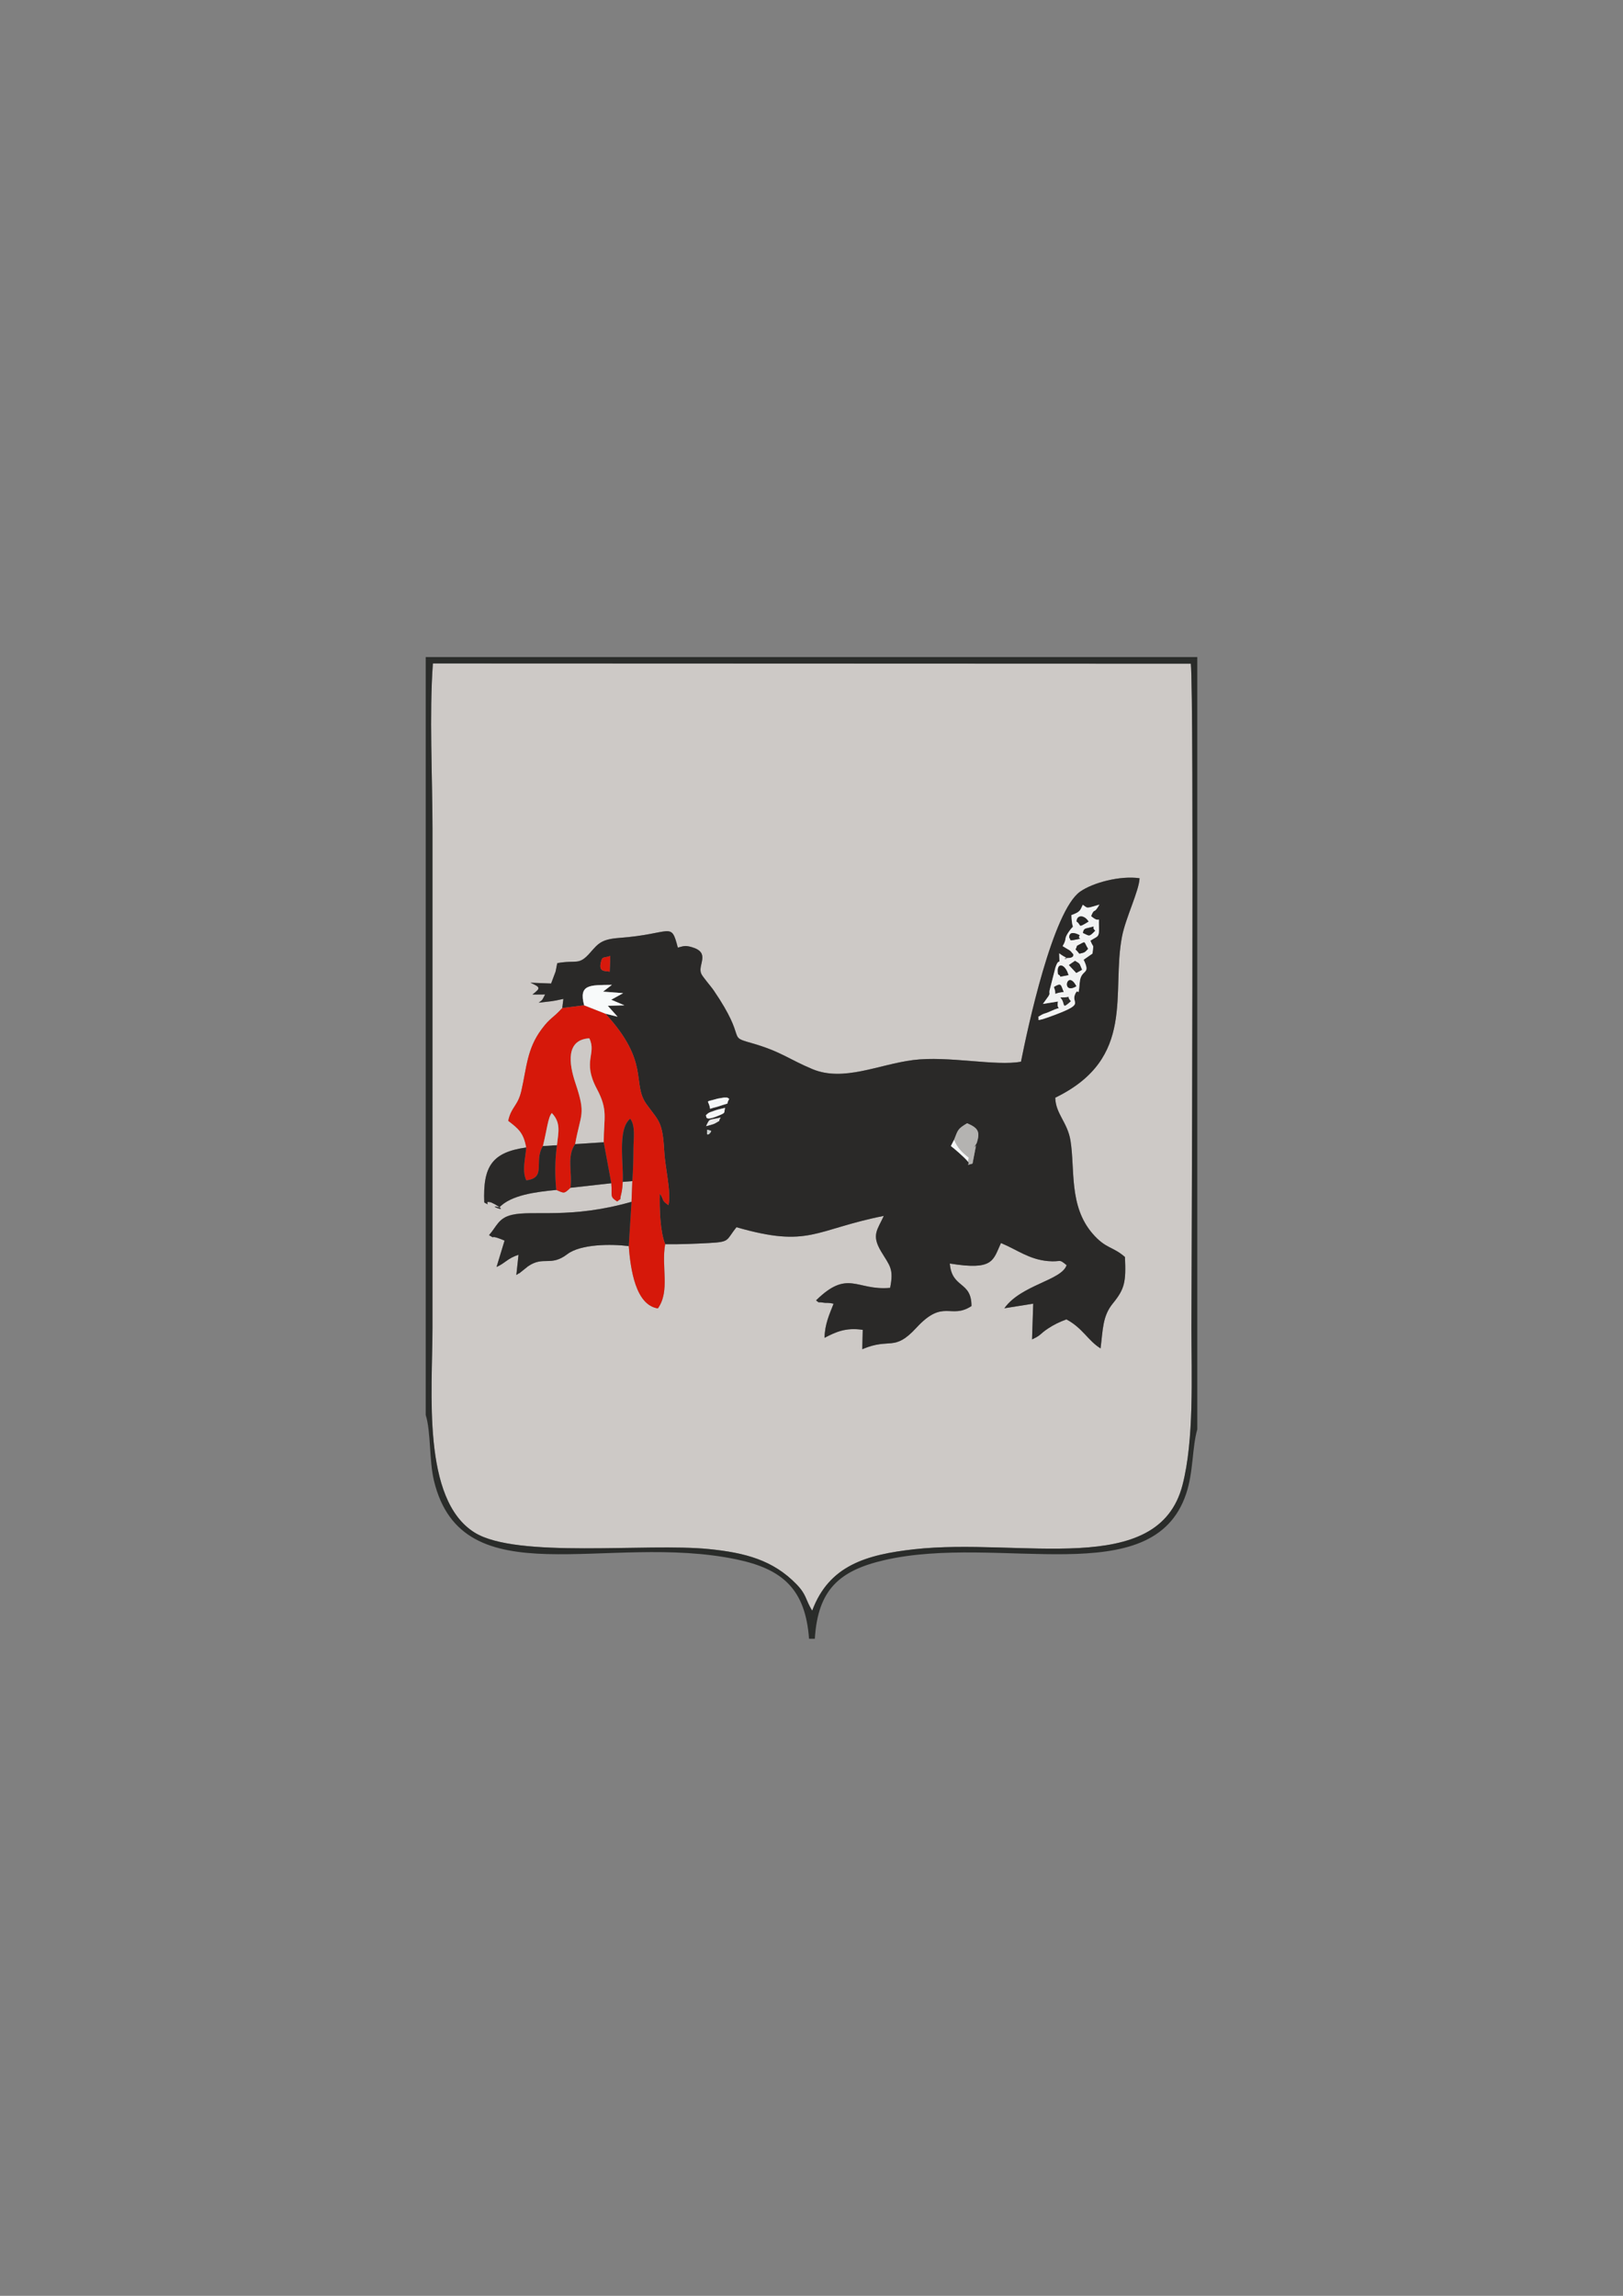
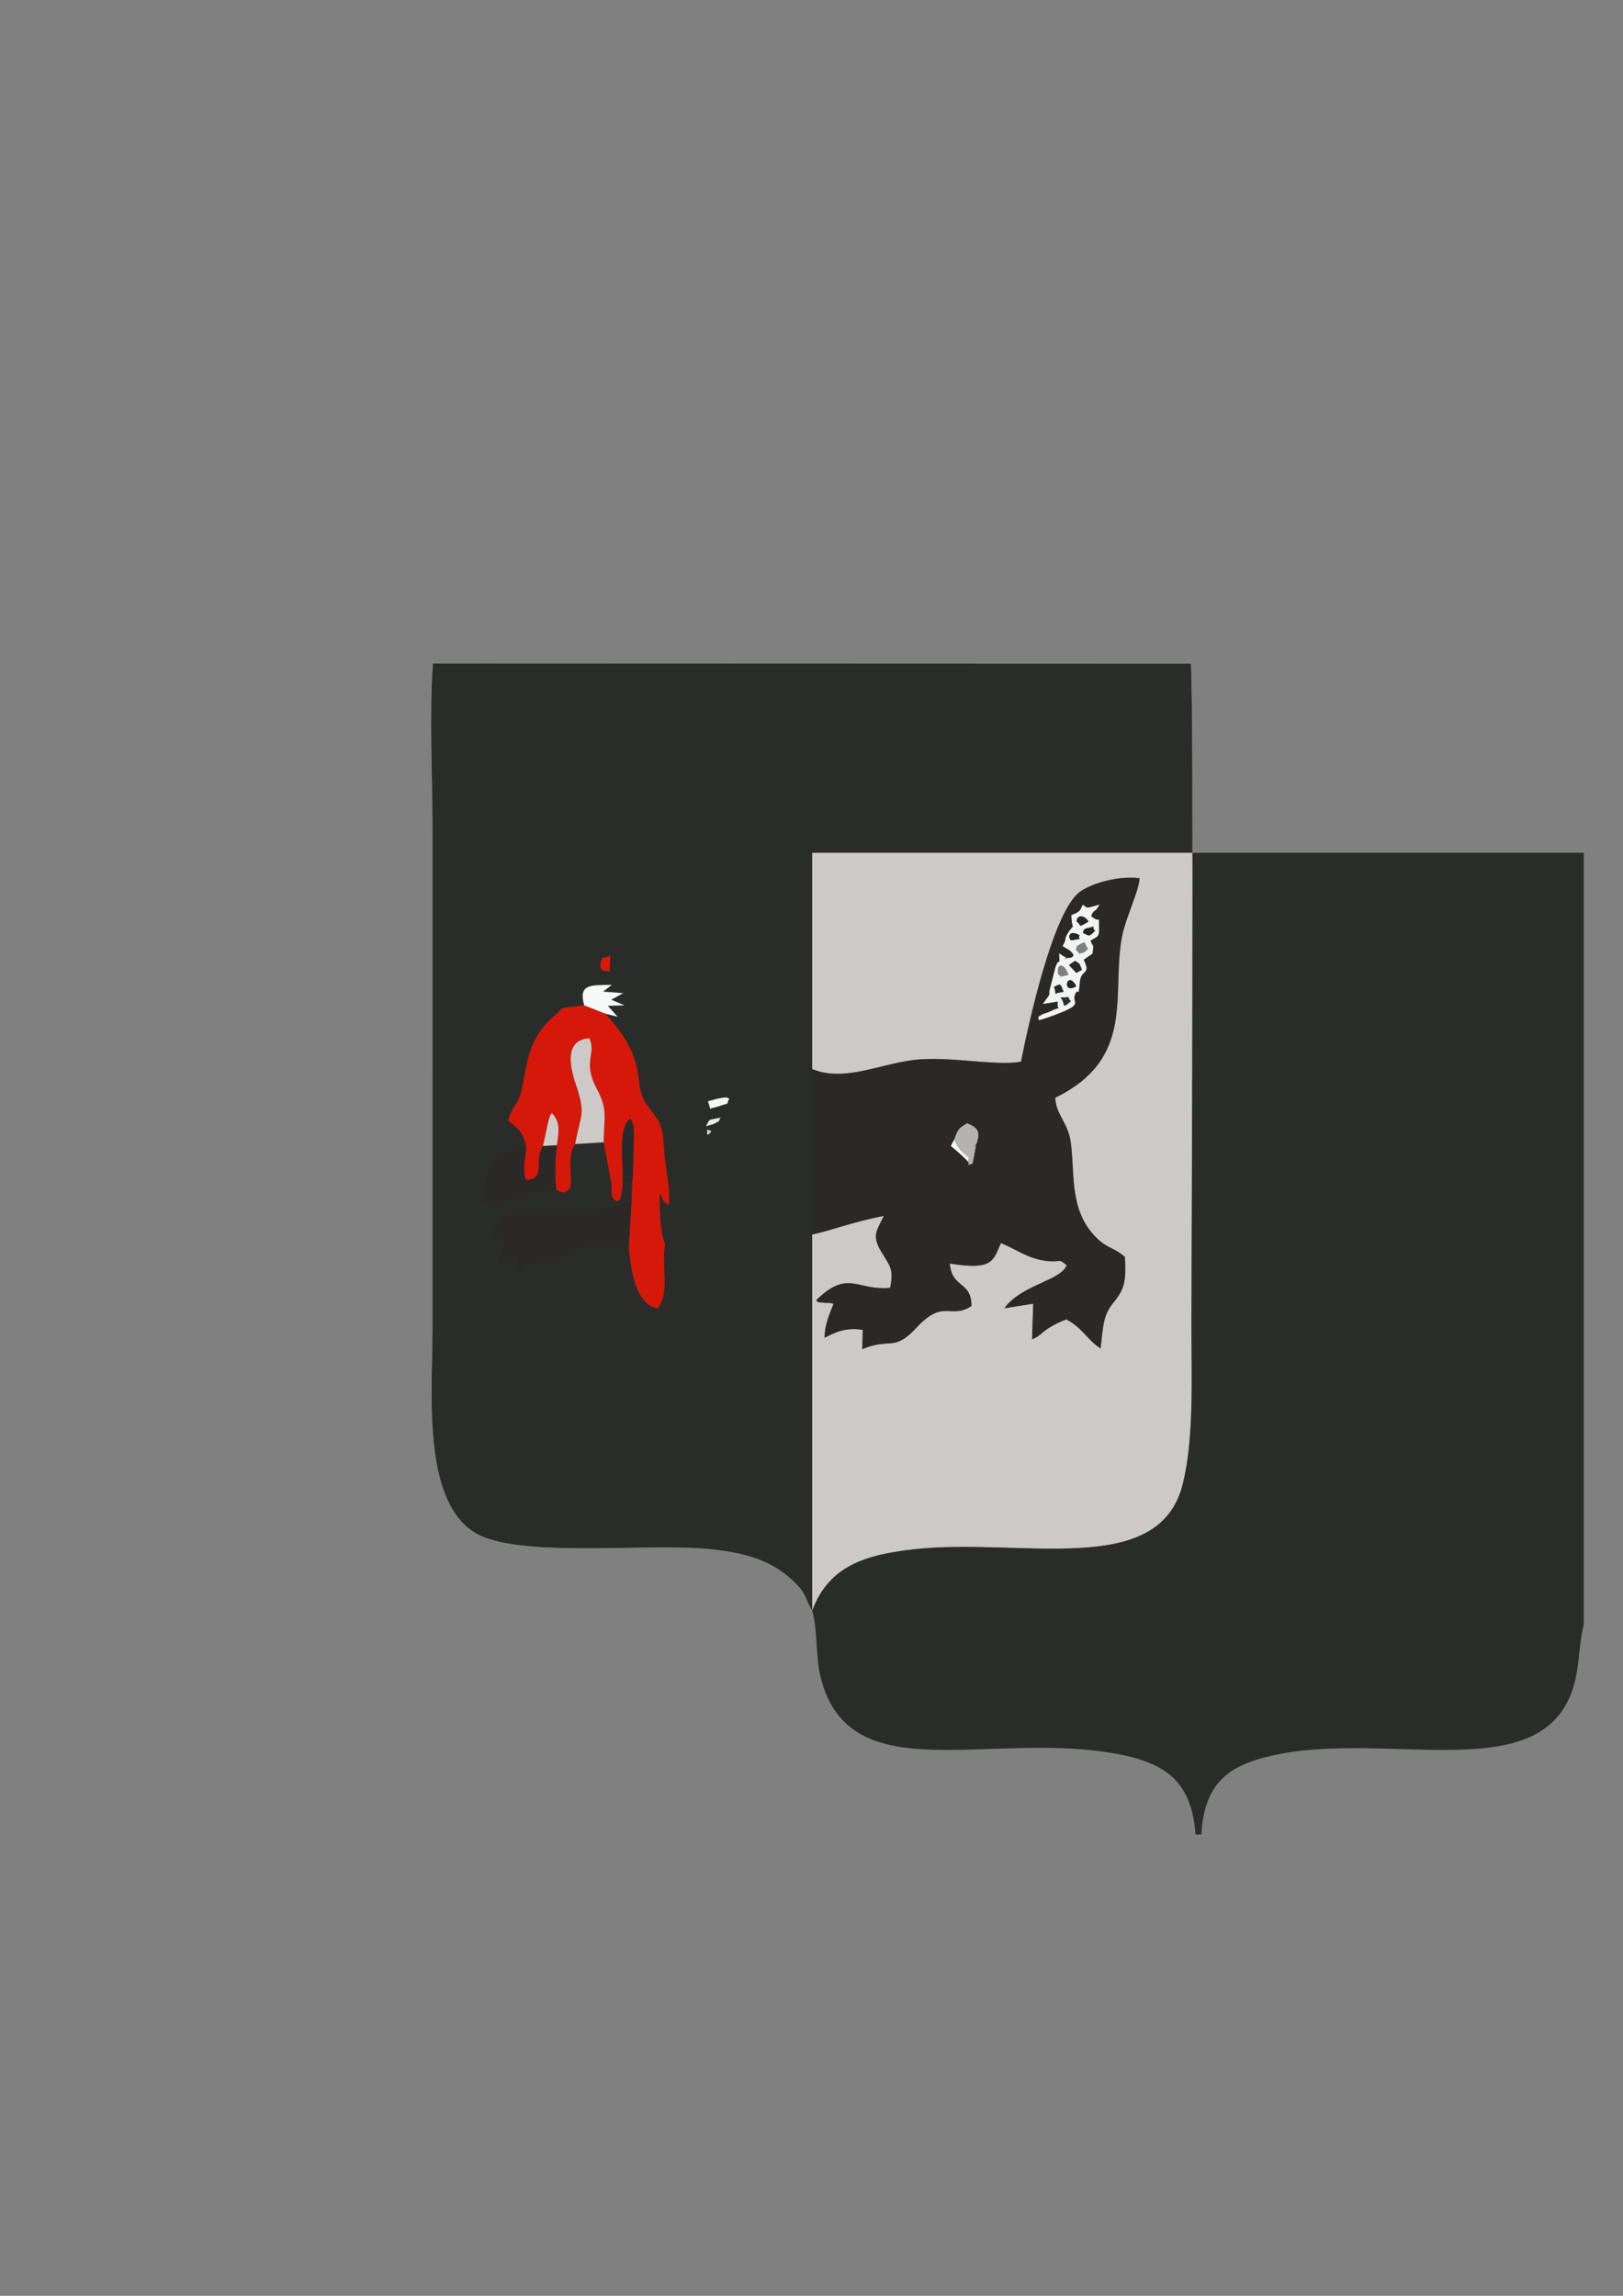
<svg xmlns="http://www.w3.org/2000/svg" xml:space="preserve" width="210mm" height="297mm" style="shape-rendering:geometricPrecision; text-rendering:geometricPrecision; image-rendering:optimizeQuality; fill-rule:evenodd; clip-rule:evenodd" viewBox="0 0 210 297">
  <rect x="0" y="0" width="210" height="297" fill="#808080" stroke="none" />
  <defs>
    <style type="text/css">
   
    .fil12 {fill:#252423}
    .fil11 {fill:#262524}
    .fil6 {fill:#272A2A}
    .fil13 {fill:#282726}
    .fil1 {fill:#2A2928}
    .fil2 {fill:#2A2C2A}
    .fil14 {fill:#2B2A29}
    .fil16 {fill:#2E2E2C}
    .fil7 {fill:#B4B3B1}
    .fil17 {fill:#CCD0CF}
    .fil0 {fill:#CDC9C6}
    .fil8 {fill:#CDCCC9}
    .fil3 {fill:#D6180A}
    .fil10 {fill:#D8190C}
    .fil15 {fill:#E9E9E9}
    .fil4 {fill:#F2F3F3}
    .fil9 {fill:#F5F7F7}
    .fil5 {fill:#F8FAFA}
   
  </style>
  </defs>
  <g id="Layer_x0020_1">
    <g id="_491743336">
      <path id="_484312288" class="fil0" d="M86.069 160.959c-0.534,2.917 0.665,6.04 -0.945,8.304 -2.893,-0.44 -3.535,-5.079 -3.768,-8.06 -2.297,-0.29 -6.224,-0.271 -7.95,1.043 -2.184,1.663 -3.064,0.181 -5.091,1.575l-1.155 0.923c-0.049,-0.076 -0.18,0.141 -0.352,0.192l0.282 -2.612c-1.462,0.482 -1.659,1.047 -2.845,1.581l1.039 -3.411 -0.503 -0.208c-0.07,-0.025 -0.18,-0.067 -0.257,-0.093 -1.193,-0.42 -0.322,0.174 -1.25,-0.407 0.994,-1.118 1.203,-2.214 2.957,-2.626 2.722,-0.64 7.588,0.573 15.482,-1.69l0.104 -2.676 -1.247 0.1c-0.002,0.241 -0.06,1.08 -0.178,1.516 -0.297,1.092 0.149,0.433 -0.53,1.022 -1.009,-0.657 -0.626,-0.647 -0.764,-2.362l-5.288 0.589c-0.842,0.794 -0.785,0.727 -1.831,0.278 -2.695,0.26 -5.845,0.661 -7.372,2.256 -1.938,-0.479 1.678,0.943 -0.559,-0.395l-0.492 -0.243c-1.145,-0.309 0.153,0.632 -0.901,-0 -0.182,-4.659 0.996,-6.49 5.436,-7.112 -0.339,-1.898 -0.996,-2.426 -2.331,-3.451 0.404,-1.844 1.247,-1.891 1.705,-3.904 0.684,-3.009 0.722,-5.406 2.606,-7.935 1.133,-1.52 1.367,-1.324 2.679,-2.747l0.146 -1.185c-1.703,0.381 -1.469,0.272 -3.198,0.489 0.582,-0.419 0.421,-0.294 0.836,-1.065l-1.64 0.013c1.014,-0.814 1.139,-0.91 -0.265,-1.533l2.68 0.105 0.583 -1.557c0.053,-0.198 0.146,-0.83 0.221,-1.082 2.529,-0.456 2.746,0.369 4.26,-1.363 1.044,-1.193 1.464,-1.727 3.75,-1.896 6.857,-0.507 6.679,-2.215 7.58,1.253 0.721,-0.173 0.882,-0.324 1.784,-0.068 2.504,0.711 0.769,2.269 1.232,3.412 0.178,0.44 1.21,1.579 1.645,2.218 4.446,6.526 1.591,5.857 4.858,6.782 3.808,1.079 4.905,2.133 7.907,3.379 4.024,1.671 8.532,-0.604 13.018,-1.177 4.51,-0.576 10.729,0.826 13.958,0.211 0.864,-4.359 4.108,-19.5 7.65,-21.997 1.667,-1.175 5.205,-2.097 7.692,-1.734 -0.049,1.591 -1.789,5.099 -2.262,7.503 -1.442,7.338 1.888,15.767 -8.647,20.888 0.054,2.098 1.589,3.179 1.972,5.549 0.601,3.721 -0.227,8.465 2.856,12.031 1.727,1.998 2.6,1.632 4.191,3.027 0.151,3.214 -0.025,4.122 -1.567,6.009 -1.343,1.643 -1.278,3.381 -1.588,5.82 -1.641,-1.023 -2.301,-2.626 -4.418,-3.757 -0.915,0.329 -1.674,0.714 -2.379,1.181 -1.115,0.738 -0.833,0.842 -2.069,1.406l0.151 -4.621 -3.737 0.598c2.192,-3.059 7.395,-3.592 8.058,-5.577 -1.083,-0.906 -0.634,-0.374 -2.392,-0.527 -2.447,-0.212 -3.954,-1.44 -6.1,-2.338 -1.046,2.26 -0.951,3.569 -6.622,2.652 0.272,3.274 2.818,2.225 2.805,5.504 -2.731,1.774 -3.61,-1.012 -7.135,2.813 -2.91,3.158 -3.354,1.218 -6.995,2.765l0.06 -2.503c-2.212,-0.334 -3.507,0.29 -4.941,1.031 0.023,-1.744 0.633,-3.037 1.167,-4.41 -0.816,-0.188 -0.867,-0.062 -1.251,-0.129 -0.982,-0.17 -0.437,0.13 -1.015,-0.304 4.152,-4.082 5.231,-1.22 9.583,-1.62 0.506,-2.515 -0.066,-2.865 -1.168,-4.71 -1.273,-2.132 -0.488,-2.769 0.35,-4.6 -8.994,1.79 -9.61,4.186 -19.057,1.466 -1.379,1.68 -0.767,1.895 -3.506,2.041 -1.901,0.101 -3.822,0.187 -5.724,0.156zm19.019 47.41c2.183,-5.881 7.051,-7.254 13.175,-7.944 13.755,-1.55 31.588,3.884 34.741,-8.314 1.517,-5.869 1.155,-14.091 1.155,-20.328 0,-6.572 0.358,-81.591 -0.078,-85.922l-98.068 -0.035c-0.48,6.542 -0.055,14.758 -0.052,21.399l-0.002 64.558c-0,8.225 -1.412,22.203 5.449,26.477 5.453,3.397 22.268,1.326 30.326,2.138 4.696,0.473 8.289,1.424 11.324,4.551 1.325,1.365 1.124,1.931 2.03,3.42z" />
      <path id="_484312144" class="fil1" d="M125.238 150.274c-0.43,-0.545 -1.775,-1.697 -2.204,-2.016l0.418 -0.816c0.515,-1.298 0.45,-1.391 1.683,-2.129 1.438,0.605 1.686,1.094 1.271,2.478 -0.074,0.247 -0.729,1.068 -0.12,0.391l-0.452 2.349c-1.143,0.301 -0.216,0.137 -0.596,-0.257zm-33.741 -3.891c0.04,-0.209 -0.228,-0.32 0.465,-0.118 0.263,0.076 -0.638,1.019 -0.465,0.118zm-0.136 -0.698c0.527,-1.091 0.271,-0.718 1.889,-1.114 -0.457,0.653 0.255,0.182 -0.771,0.773 -0.173,0.1 -0.852,0.267 -1.117,0.341zm-0.031 -1.418c0.381,-0.269 0.075,-0.242 1.259,-0.634 0.416,-0.138 0.906,-0.223 1.23,-0.313 -0.197,0.69 0.187,0.584 -0.943,1.048 -1.831,0.752 -1.412,-0.023 -1.546,-0.1zm0.552 -0.82c-0.182,-1.286 -0.86,-0.781 0.967,-1.319 0.071,-0.021 0.832,-0.143 0.843,-0.143 0.587,-0.026 0.466,0.086 0.668,0.166 -0.562,0.909 0.359,0.378 -1.324,0.955 -0.463,0.159 -0.768,0.185 -1.154,0.341zm-14.159 -18.849c0.189,-0.962 0.364,-0.616 1.239,-0.927l-0.077 2.033c-0.523,-0.146 -1.403,0.119 -1.163,-1.106zm60.907 -6.216c1.154,-0.411 1.119,-0.602 1.471,-1.332 0.697,0.471 0.339,0.509 2.147,-0.022 -0.76,1.355 -0.596,0.308 -1.072,1.486 1.288,1.133 0.952,-0.373 1.014,1.326 0.052,1.459 -0.116,1.216 -1.105,1.849 0.443,1.11 0.413,0.25 0.269,1.669l-1.146 0.8c1.005,2.05 -0.345,1.105 -0.505,2.936 -0.204,2.336 -0.12,0.476 -0.59,1.508 -0.563,1.234 1.34,1.186 -2.51,2.645 -3.206,1.214 -1.923,0.496 -2.289,0.32 0.901,-0.589 0.686,-0.318 1.558,-0.72 1.952,-0.899 0.738,0.142 1.015,-1.288l-1.947 0.317 0.739 -1.027c0.269,-0.605 0.052,0.018 0.119,-0.696l0.758 -2.97c0.538,-1.623 0.575,0.218 0.496,-1.854 0.099,0.064 0.214,0.162 0.287,0.204 0.069,0.039 0.196,0.137 0.277,0.177 1.135,0.562 -0.744,0.267 0.656,0.222 0.747,-0.024 0.602,-0.473 0.609,-0.48 -0.537,-0.668 -0.435,-0.447 -1.387,-1.058 0.624,-1.051 0.087,-0.813 0.787,-1.84 0.913,-1.34 0.433,0.222 0.349,-2.172zm-65.879 12.026l2.83 -0.355c-0.736,-2.747 0.748,-2.608 3.591,-2.647l-1.143 0.877 2.596 0.199 -1.54 0.849 1.704 0.723 -2.147 0.064 1.266 1.413 -1.567 -0.389c5.836,6.352 3.355,8.984 5.311,11.707 1.587,2.209 2.076,2.18 2.294,6.071 0.131,2.334 0.912,5.186 0.552,6.984 -0.982,-0.678 -0.461,-0.519 -1.13,-1.517 -0.051,1.974 0.039,4.933 0.699,6.573 1.902,0.031 3.822,-0.055 5.724,-0.156 2.739,-0.145 2.127,-0.36 3.506,-2.041 9.447,2.72 10.063,0.324 19.057,-1.466 -0.838,1.83 -1.623,2.467 -0.35,4.6 1.102,1.845 1.674,2.196 1.168,4.71 -4.352,0.4 -5.432,-2.462 -9.583,1.62 0.578,0.433 0.034,0.134 1.015,0.304 0.384,0.066 0.435,-0.059 1.251,0.129 -0.534,1.373 -1.145,2.665 -1.167,4.41 1.434,-0.74 2.729,-1.364 4.941,-1.031l-0.06 2.503c3.641,-1.548 4.085,0.393 6.995,-2.765 3.525,-3.825 4.403,-1.039 7.135,-2.813 0.014,-3.279 -2.532,-2.23 -2.805,-5.504 5.672,0.916 5.577,-0.393 6.622,-2.652 2.146,0.898 3.652,2.126 6.1,2.338 1.757,0.152 1.309,-0.379 2.392,0.527 -0.663,1.985 -5.866,2.518 -8.058,5.577l3.737 -0.598 -0.151 4.621c1.236,-0.564 0.954,-0.668 2.069,-1.406 0.705,-0.467 1.464,-0.852 2.379,-1.181 2.117,1.131 2.777,2.734 4.418,3.757 0.31,-2.439 0.245,-4.177 1.588,-5.82 1.542,-1.887 1.717,-2.795 1.567,-6.009 -1.591,-1.395 -2.464,-1.03 -4.191,-3.027 -3.083,-3.566 -2.255,-8.31 -2.856,-12.031 -0.383,-2.37 -1.918,-3.451 -1.972,-5.549 10.535,-5.121 7.205,-13.551 8.647,-20.888 0.472,-2.404 2.212,-5.912 2.262,-7.503 -2.487,-0.363 -6.025,0.558 -7.692,1.734 -3.542,2.497 -6.785,17.639 -7.65,21.997 -3.229,0.616 -9.448,-0.787 -13.958,-0.211 -4.486,0.573 -8.993,2.848 -13.018,1.177 -3.001,-1.246 -4.099,-2.3 -7.907,-3.379 -3.267,-0.925 -0.412,-0.256 -4.858,-6.782 -0.435,-0.639 -1.466,-1.777 -1.645,-2.218 -0.463,-1.143 1.272,-2.701 -1.232,-3.412 -0.902,-0.256 -1.063,-0.105 -1.784,0.068 -0.901,-3.467 -0.723,-1.76 -7.58,-1.253 -2.286,0.169 -2.706,0.703 -3.75,1.896 -1.515,1.732 -1.732,0.907 -4.26,1.363 -0.075,0.252 -0.169,0.884 -0.221,1.082l-0.583 1.557 -2.68 -0.105c1.405,0.623 1.279,0.719 0.265,1.533l1.64 -0.013c-0.415,0.77 -0.254,0.646 -0.836,1.065 1.729,-0.217 1.495,-0.108 3.198,-0.489l-0.146 1.185z" />
-       <path id="_489344432" class="fil2" d="M105.088 208.369c-0.906,-1.488 -0.705,-2.055 -2.03,-3.42 -3.035,-3.127 -6.628,-4.078 -11.324,-4.551 -8.058,-0.811 -24.873,1.259 -30.326,-2.138 -6.861,-4.274 -5.449,-18.252 -5.449,-26.477l0.002 -64.558c-0.004,-6.641 -0.428,-14.858 0.052,-21.399l98.068 0.035c0.436,4.331 0.078,79.35 0.078,85.922 0,6.237 0.362,14.46 -1.155,20.328 -3.153,12.197 -20.985,6.764 -34.741,8.314 -6.124,0.69 -10.991,2.063 -13.175,7.944zm-50.006 -25.319c0.689,2.179 0.435,5.856 1.062,8.476 3.658,15.29 22.411,6.689 39.185,10.213 5.931,1.246 8.885,3.85 9.353,10.261l0.749 0c0.39,-6.407 3.236,-8.839 8.98,-10.168 14.913,-3.452 34.753,4.244 39.059,-8.573 0.962,-2.863 0.763,-5.971 1.448,-8.354l0 -99.905 -99.836 0 0 98.05z" />
+       <path id="_489344432" class="fil2" d="M105.088 208.369c-0.906,-1.488 -0.705,-2.055 -2.03,-3.42 -3.035,-3.127 -6.628,-4.078 -11.324,-4.551 -8.058,-0.811 -24.873,1.259 -30.326,-2.138 -6.861,-4.274 -5.449,-18.252 -5.449,-26.477l0.002 -64.558c-0.004,-6.641 -0.428,-14.858 0.052,-21.399l98.068 0.035c0.436,4.331 0.078,79.35 0.078,85.922 0,6.237 0.362,14.46 -1.155,20.328 -3.153,12.197 -20.985,6.764 -34.741,8.314 -6.124,0.69 -10.991,2.063 -13.175,7.944zc0.689,2.179 0.435,5.856 1.062,8.476 3.658,15.29 22.411,6.689 39.185,10.213 5.931,1.246 8.885,3.85 9.353,10.261l0.749 0c0.39,-6.407 3.236,-8.839 8.98,-10.168 14.913,-3.452 34.753,4.244 39.059,-8.573 0.962,-2.863 0.763,-5.971 1.448,-8.354l0 -99.905 -99.836 0 0 98.05z" />
      <path id="_484312456" class="fil3" d="M72.751 130.408c-1.313,1.423 -1.547,1.227 -2.679,2.747 -1.884,2.529 -1.921,4.927 -2.606,7.935 -0.458,2.013 -1.3,2.06 -1.705,3.904 1.335,1.025 1.992,1.553 2.331,3.451 -0.14,1.605 -0.571,3.012 0.005,4.249 2.678,-0.327 0.911,-2.431 2.152,-4.443 0.501,-1.985 0.661,-3.743 1.15,-4.259 1.197,1.246 0.852,2.443 0.667,4.154 -0.283,1.96 -0.275,4.082 -0.086,5.793 1.045,0.45 0.989,0.516 1.831,-0.278 0.27,-1.977 -0.516,-4.057 0.609,-5.653 0.721,-4.05 1.439,-3.697 0.024,-7.922 -0.842,-2.514 -1.241,-5.573 1.804,-5.763 0.987,2.018 -0.941,2.924 0.964,6.512 1.501,2.827 0.904,3.676 0.902,6.938l0.984 5.3c0.138,1.714 -0.245,1.704 0.764,2.362 0.679,-0.588 0.233,0.07 0.53,-1.022 0.119,-0.436 0.177,-1.275 0.178,-1.516 0.162,-2.21 -0.739,-6.792 0.969,-8.169 0.707,0.881 0.427,2.646 0.42,3.773 -0.009,1.452 -0.037,2.846 -0.143,4.295l-0.104 2.676 -0.358 5.732c0.232,2.981 0.874,7.62 3.768,8.06 1.61,-2.264 0.411,-5.387 0.945,-8.304 -0.659,-1.64 -0.749,-4.599 -0.699,-6.573 0.668,0.999 0.147,0.839 1.13,1.517 0.36,-1.798 -0.421,-4.649 -0.552,-6.984 -0.218,-3.892 -0.707,-3.863 -2.294,-6.071 -1.956,-2.723 0.524,-5.355 -5.311,-11.707l-2.762 -1.088 -2.83 0.355z" />
      <path id="_484313416" class="fil1" d="M81.356 161.203l0.358 -5.732c-7.893,2.263 -12.76,1.05 -15.482,1.69 -1.754,0.412 -1.963,1.508 -2.957,2.626 0.928,0.581 0.057,-0.013 1.25,0.407 0.076,0.027 0.187,0.068 0.257,0.093l0.503 0.208 -1.039 3.411c1.186,-0.534 1.383,-1.099 2.845,-1.581l-0.282 2.612c0.171,-0.052 0.302,-0.268 0.352,-0.192l1.155 -0.923c2.026,-1.394 2.907,0.088 5.091,-1.575 1.725,-1.314 5.652,-1.333 7.95,-1.043z" />
      <path id="_484313056" class="fil1" d="M68.093 148.444c-4.44,0.621 -5.618,2.453 -5.436,7.112 1.054,0.632 -0.244,-0.309 0.901,0l0.492 0.243c2.236,1.337 -1.38,-0.085 0.559,0.395 1.527,-1.595 4.676,-1.997 7.372,-2.256 -0.189,-1.712 -0.197,-3.833 0.086,-5.793l-1.817 0.105c-1.241,2.012 0.526,4.116 -2.152,4.443 -0.577,-1.237 -0.145,-2.643 -0.005,-4.249z" />
      <path id="_484314160" class="fil0" d="M74.42 148.007l3.695 -0.236c0.001,-3.262 0.599,-4.11 -0.902,-6.938 -1.905,-3.588 0.023,-4.495 -0.964,-6.512 -3.046,0.19 -2.646,3.249 -1.804,5.763 1.415,4.225 0.696,3.872 -0.024,7.922z" />
      <path id="_484314304" class="fil4" d="M137.204 129.039c1.854,0.009 0.562,-0.353 1.349,0.484 -1.307,1.166 -0.595,0.297 -1.349,-0.484zm-0.83 -1.352c1.003,-0.608 0.866,-0.24 1.25,0.643 -1.682,0.137 -0.729,0.684 -1.25,-0.643zm2.891 -0.1c-1.997,1.189 -1.192,-2.275 0,0zm-1.017 -1.438c-1.818,0.301 -0.601,0.247 -1.335,-0.1 -0.298,-1.638 0.907,-1.445 1.335,0.1zm1.753 -0.69l-0.74 0.404 -0.953 -1.02 0.79 -0.541c0.708,0.437 0.511,0.261 0.902,1.158zm-0.344 -2.086c-0.701,-0.916 -0.491,-0.214 -0.302,-1.016 1.274,-0.67 0.792,-0.605 1.427,0.391 -0.462,0.5 -0.447,0.471 -1.125,0.625zm0.041 -2.389c-0.4,0.682 0.769,0.283 -0.658,0.597 -0.86,0.189 -0.392,-0.096 -0.683,-0.244 -0.056,-0.858 0.698,-0.699 1.342,-0.353zm2.005 -0.587c-0.836,0.876 -0.736,0.649 -1.574,0.302 0.075,-0.544 0.248,-0.564 0.751,-0.676 1.232,-0.276 0.17,-0.195 0.823,0.374zm-0.855 -1.177c-1.508,0.92 -0.84,0.451 -1.539,0 -0.029,-0.82 0.937,-0.96 1.539,0zm-2.216 -0.838c0.084,2.395 0.564,0.833 -0.349,2.172 -0.7,1.028 -0.163,0.789 -0.787,1.84 0.952,0.612 0.85,0.39 1.387,1.058 -0.007,0.008 0.138,0.456 -0.609,0.48 -1.4,0.045 0.479,0.34 -0.656,-0.222 -0.08,-0.04 -0.208,-0.138 -0.277,-0.177 -0.074,-0.042 -0.189,-0.14 -0.287,-0.204 0.08,2.072 0.043,0.23 -0.496,1.854l-0.758 2.97c-0.066,0.714 0.15,0.09 -0.119,0.696l-0.739 1.027 1.947 -0.317c-0.277,1.43 0.936,0.389 -1.015,1.288 -0.872,0.401 -0.657,0.131 -1.558,0.72 0.366,0.176 -0.917,0.895 2.289,-0.32 3.851,-1.458 1.947,-1.41 2.51,-2.645 0.471,-1.032 0.386,0.828 0.59,-1.508 0.16,-1.831 1.509,-0.886 0.505,-2.936l1.146 -0.8c0.144,-1.419 0.174,-0.559 -0.269,-1.669 0.989,-0.633 1.158,-0.39 1.105,-1.849 -0.061,-1.699 0.275,-0.193 -1.014,-1.326 0.475,-1.178 0.312,-0.131 1.072,-1.486 -1.808,0.531 -1.45,0.493 -2.147,0.022 -0.352,0.73 -0.318,0.92 -1.471,1.332z" />
-       <path id="_484314400" class="fil1" d="M73.811 153.66l5.288 -0.589 -0.984 -5.3 -3.695 0.236c-1.125,1.595 -0.34,3.676 -0.609,5.653z" />
      <path id="_484314544" class="fil5" d="M75.581 130.053l2.762 1.088 1.567 0.389 -1.266 -1.413 2.147 -0.064 -1.704 -0.723 1.54 -0.849 -2.596 -0.199 1.143 -0.877c-2.843,0.039 -4.327,-0.1 -3.591,2.647z" />
      <path id="_491746384" class="fil6" d="M80.571 152.895l1.247 -0.1c0.106,-1.45 0.134,-2.843 0.143,-4.295 0.007,-1.128 0.287,-2.893 -0.42,-3.773 -1.708,1.377 -0.808,5.959 -0.969,8.169z" />
      <path id="_491746336" class="fil7" d="M123.452 147.442c0.419,1.034 1.005,1.608 1.897,2.321l-0.111 0.512c0.38,0.394 -0.547,0.558 0.596,0.257l0.452 -2.349c-0.609,0.677 0.046,-0.143 0.12,-0.391 0.415,-1.383 0.167,-1.873 -1.271,-2.478 -1.232,0.737 -1.168,0.83 -1.683,2.129z" />
      <path id="_491740144" class="fil8" d="M70.25 148.25l1.817 -0.105c0.185,-1.711 0.53,-2.908 -0.667,-4.154 -0.489,0.516 -0.649,2.274 -1.15,4.259z" />
      <path id="_491745328" class="fil9" d="M91.882 143.447c0.386,-0.157 0.692,-0.183 1.154,-0.341 1.682,-0.577 0.762,-0.047 1.324,-0.955 -0.203,-0.08 -0.081,-0.192 -0.668,-0.166 -0.01,0 -0.771,0.122 -0.843,0.143 -1.827,0.538 -1.15,0.033 -0.967,1.319z" />
      <path id="_491746000" class="fil10" d="M78.885 125.704l0.077 -2.033c-0.875,0.311 -1.051,-0.035 -1.239,0.927 -0.24,1.225 0.639,0.959 1.163,1.106z" />
-       <path id="_491745712" class="fil9" d="M91.33 144.267c0.134,0.078 -0.285,0.852 1.546,0.1 1.13,-0.464 0.746,-0.358 0.943,-1.048 -0.324,0.09 -0.814,0.175 -1.23,0.313 -1.183,0.393 -0.878,0.365 -1.259,0.634z" />
-       <path id="_491745664" class="fil11" d="M139.354 122.356c-0.189,0.802 -0.399,0.1 0.302,1.016 0.678,-0.154 0.663,-0.125 1.125,-0.625 -0.635,-0.996 -0.154,-1.061 -1.427,-0.391z" />
      <path id="_491745496" class="fil1" d="M138.308 124.842l0.953 1.02 0.74 -0.404c-0.391,-0.896 -0.194,-0.721 -0.902,-1.158l-0.79 0.541z" />
      <path id="_491745352" class="fil9" d="M125.238 150.274l0.111 -0.512c-0.891,-0.712 -1.477,-1.287 -1.897,-2.321l-0.418 0.816c0.429,0.319 1.773,1.471 2.204,2.016z" />
-       <path id="_491745160" class="fil12" d="M136.912 126.048c0.735,0.348 -0.483,0.402 1.335,0.1 -0.428,-1.546 -1.633,-1.738 -1.335,-0.1z" />
      <path id="_491743744" class="fil13" d="M139.307 119.219c0.699,0.451 0.031,0.92 1.539,0 -0.602,-0.96 -1.568,-0.82 -1.539,0z" />
      <path id="_491744776" class="fil11" d="M140.127 120.699c0.838,0.346 0.739,0.574 1.574,-0.302 -0.653,-0.57 0.409,-0.65 -0.823,-0.374 -0.503,0.113 -0.676,0.132 -0.751,0.676z" />
      <path id="_491744248" class="fil13" d="M138.355 121.336c0.292,0.148 -0.177,0.433 0.683,0.244 1.427,-0.314 0.259,0.086 0.658,-0.597 -0.644,-0.346 -1.397,-0.505 -1.342,0.353z" />
      <path id="_491744224" class="fil14" d="M136.374 127.686c0.521,1.327 -0.433,0.779 1.25,0.643 -0.384,-0.883 -0.247,-1.251 -1.25,-0.643z" />
      <path id="_491744080" class="fil15" d="M91.361 145.685c0.266,-0.074 0.945,-0.241 1.117,-0.341 1.026,-0.591 0.314,-0.121 0.771,-0.773 -1.617,0.396 -1.362,0.023 -1.889,1.114z" />
      <path id="_491743768" class="fil11" d="M139.265 127.586c-1.192,-2.275 -1.997,1.189 0,0z" />
      <path id="_491743720" class="fil16" d="M137.204 129.039c0.754,0.781 0.042,1.651 1.349,0.484 -0.787,-0.837 0.505,-0.475 -1.349,-0.484z" />
      <path id="_491743552" class="fil17" d="M91.497 146.383c-0.173,0.901 0.728,-0.041 0.465,-0.118 -0.693,-0.202 -0.425,-0.091 -0.465,0.118z" />
    </g>
  </g>
</svg>